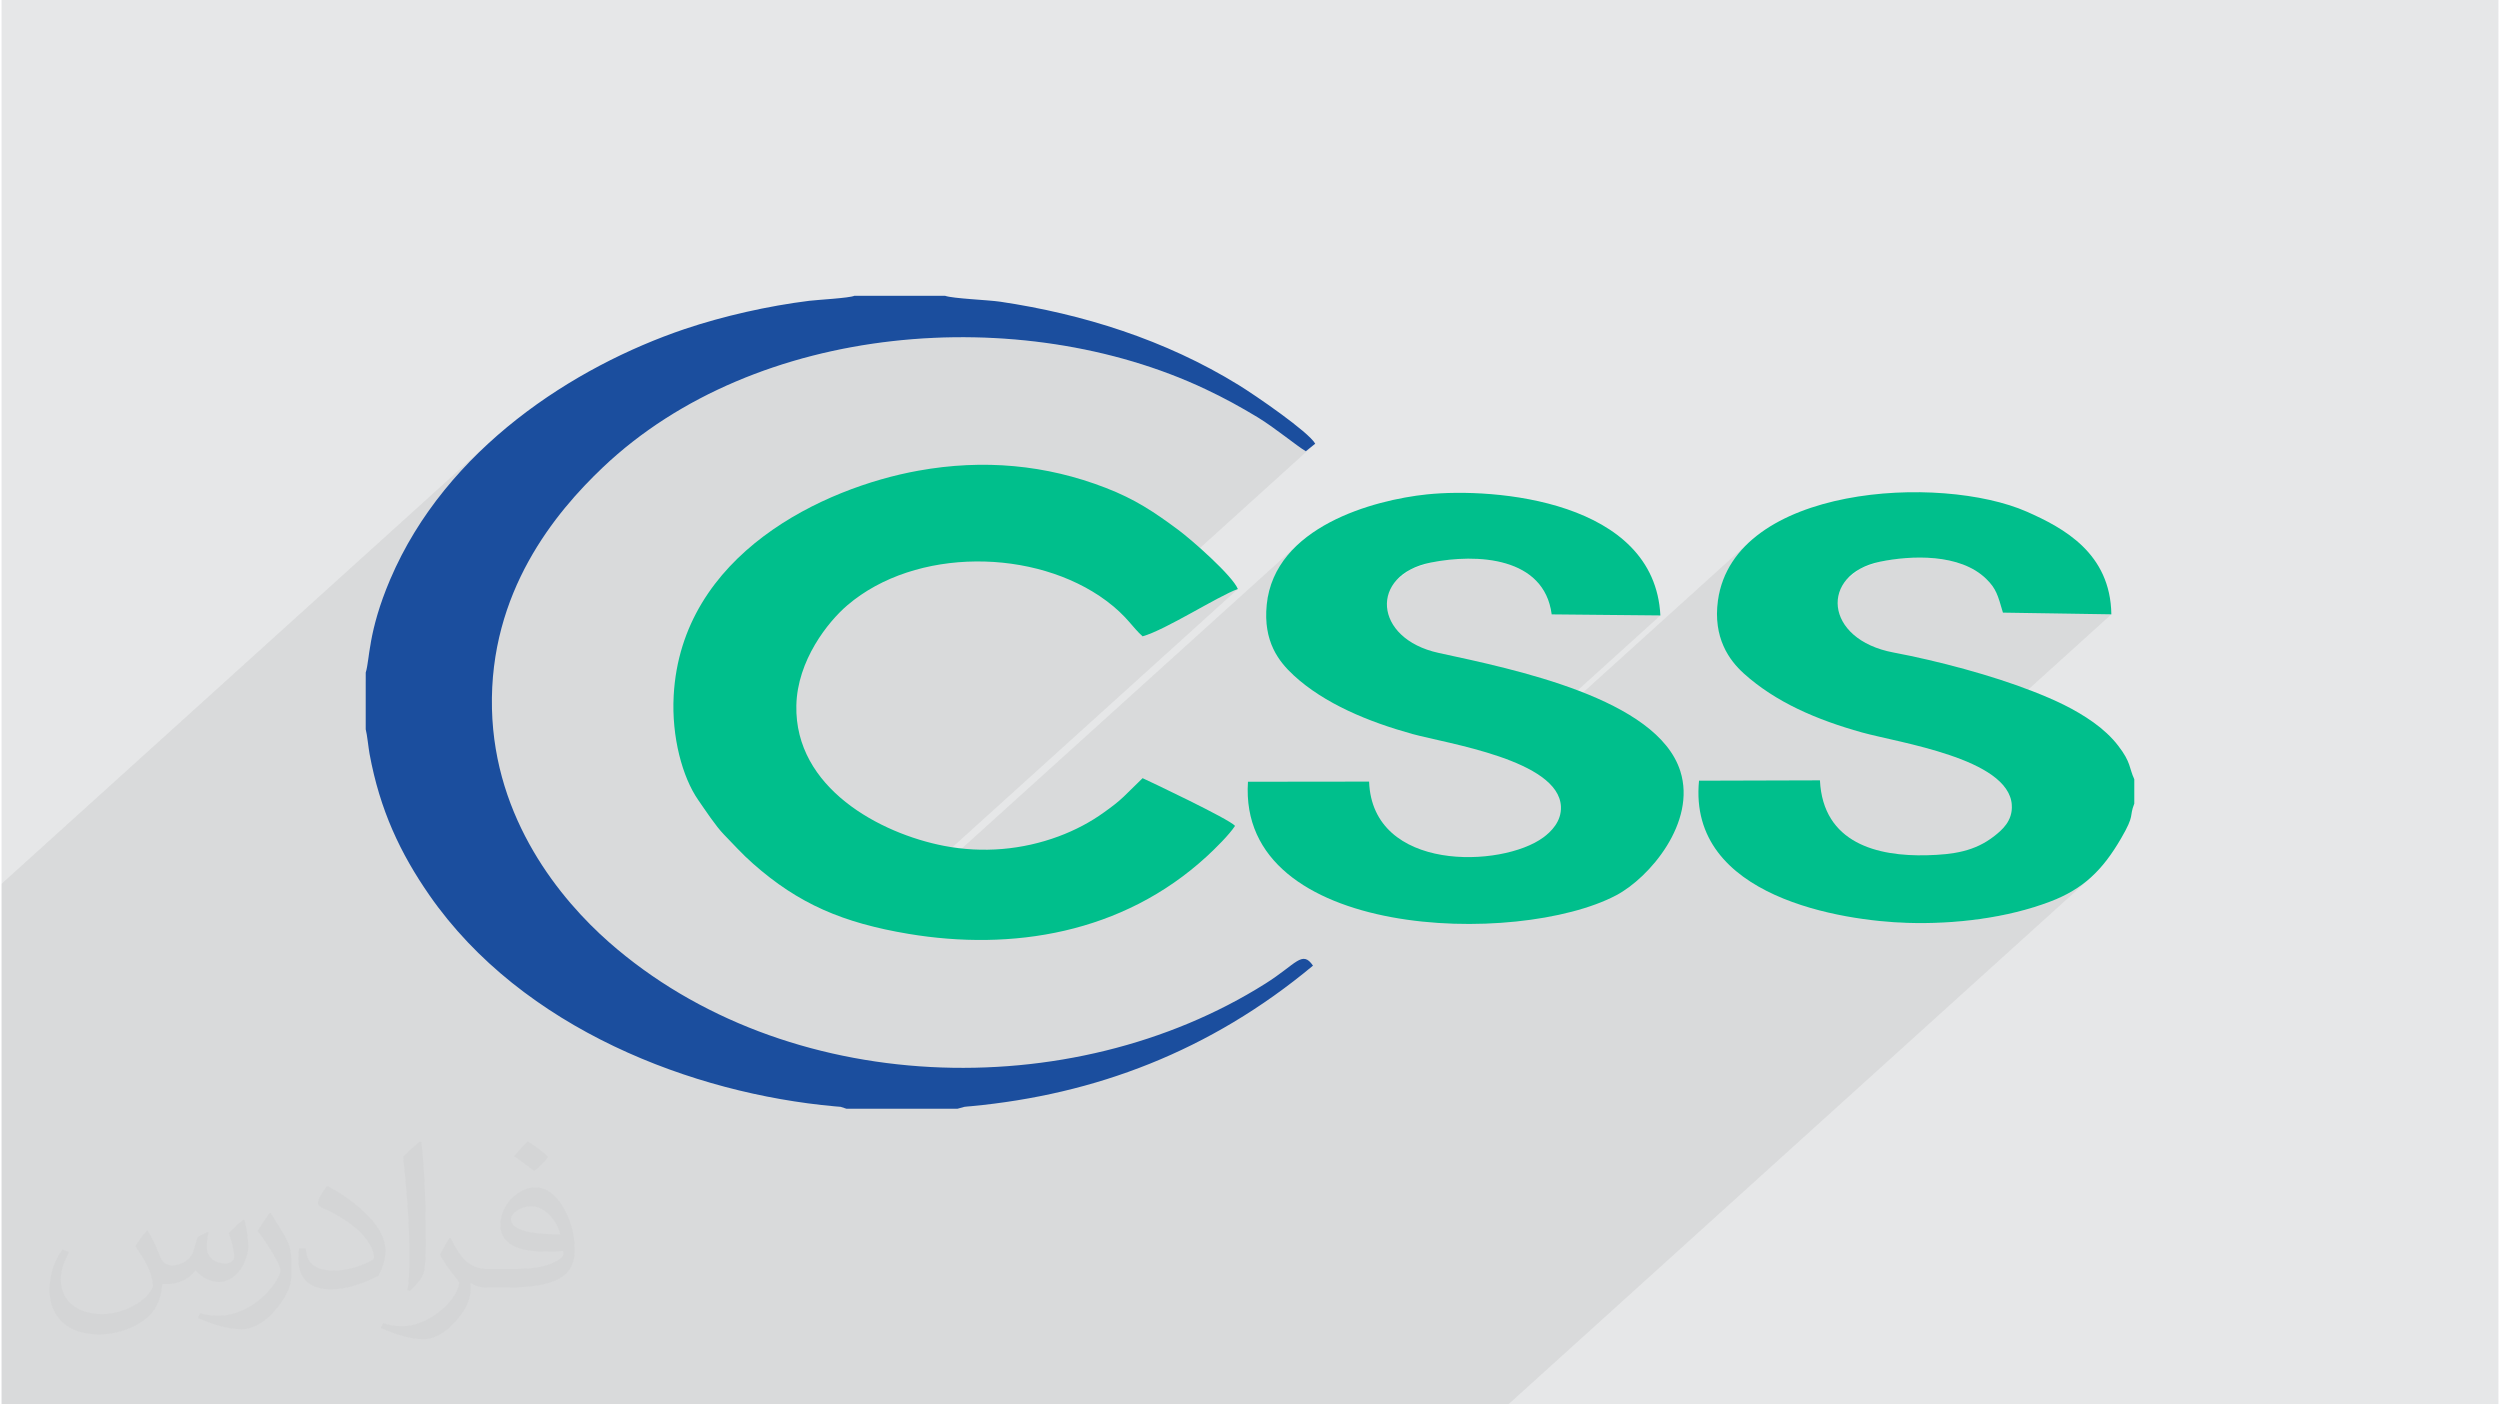
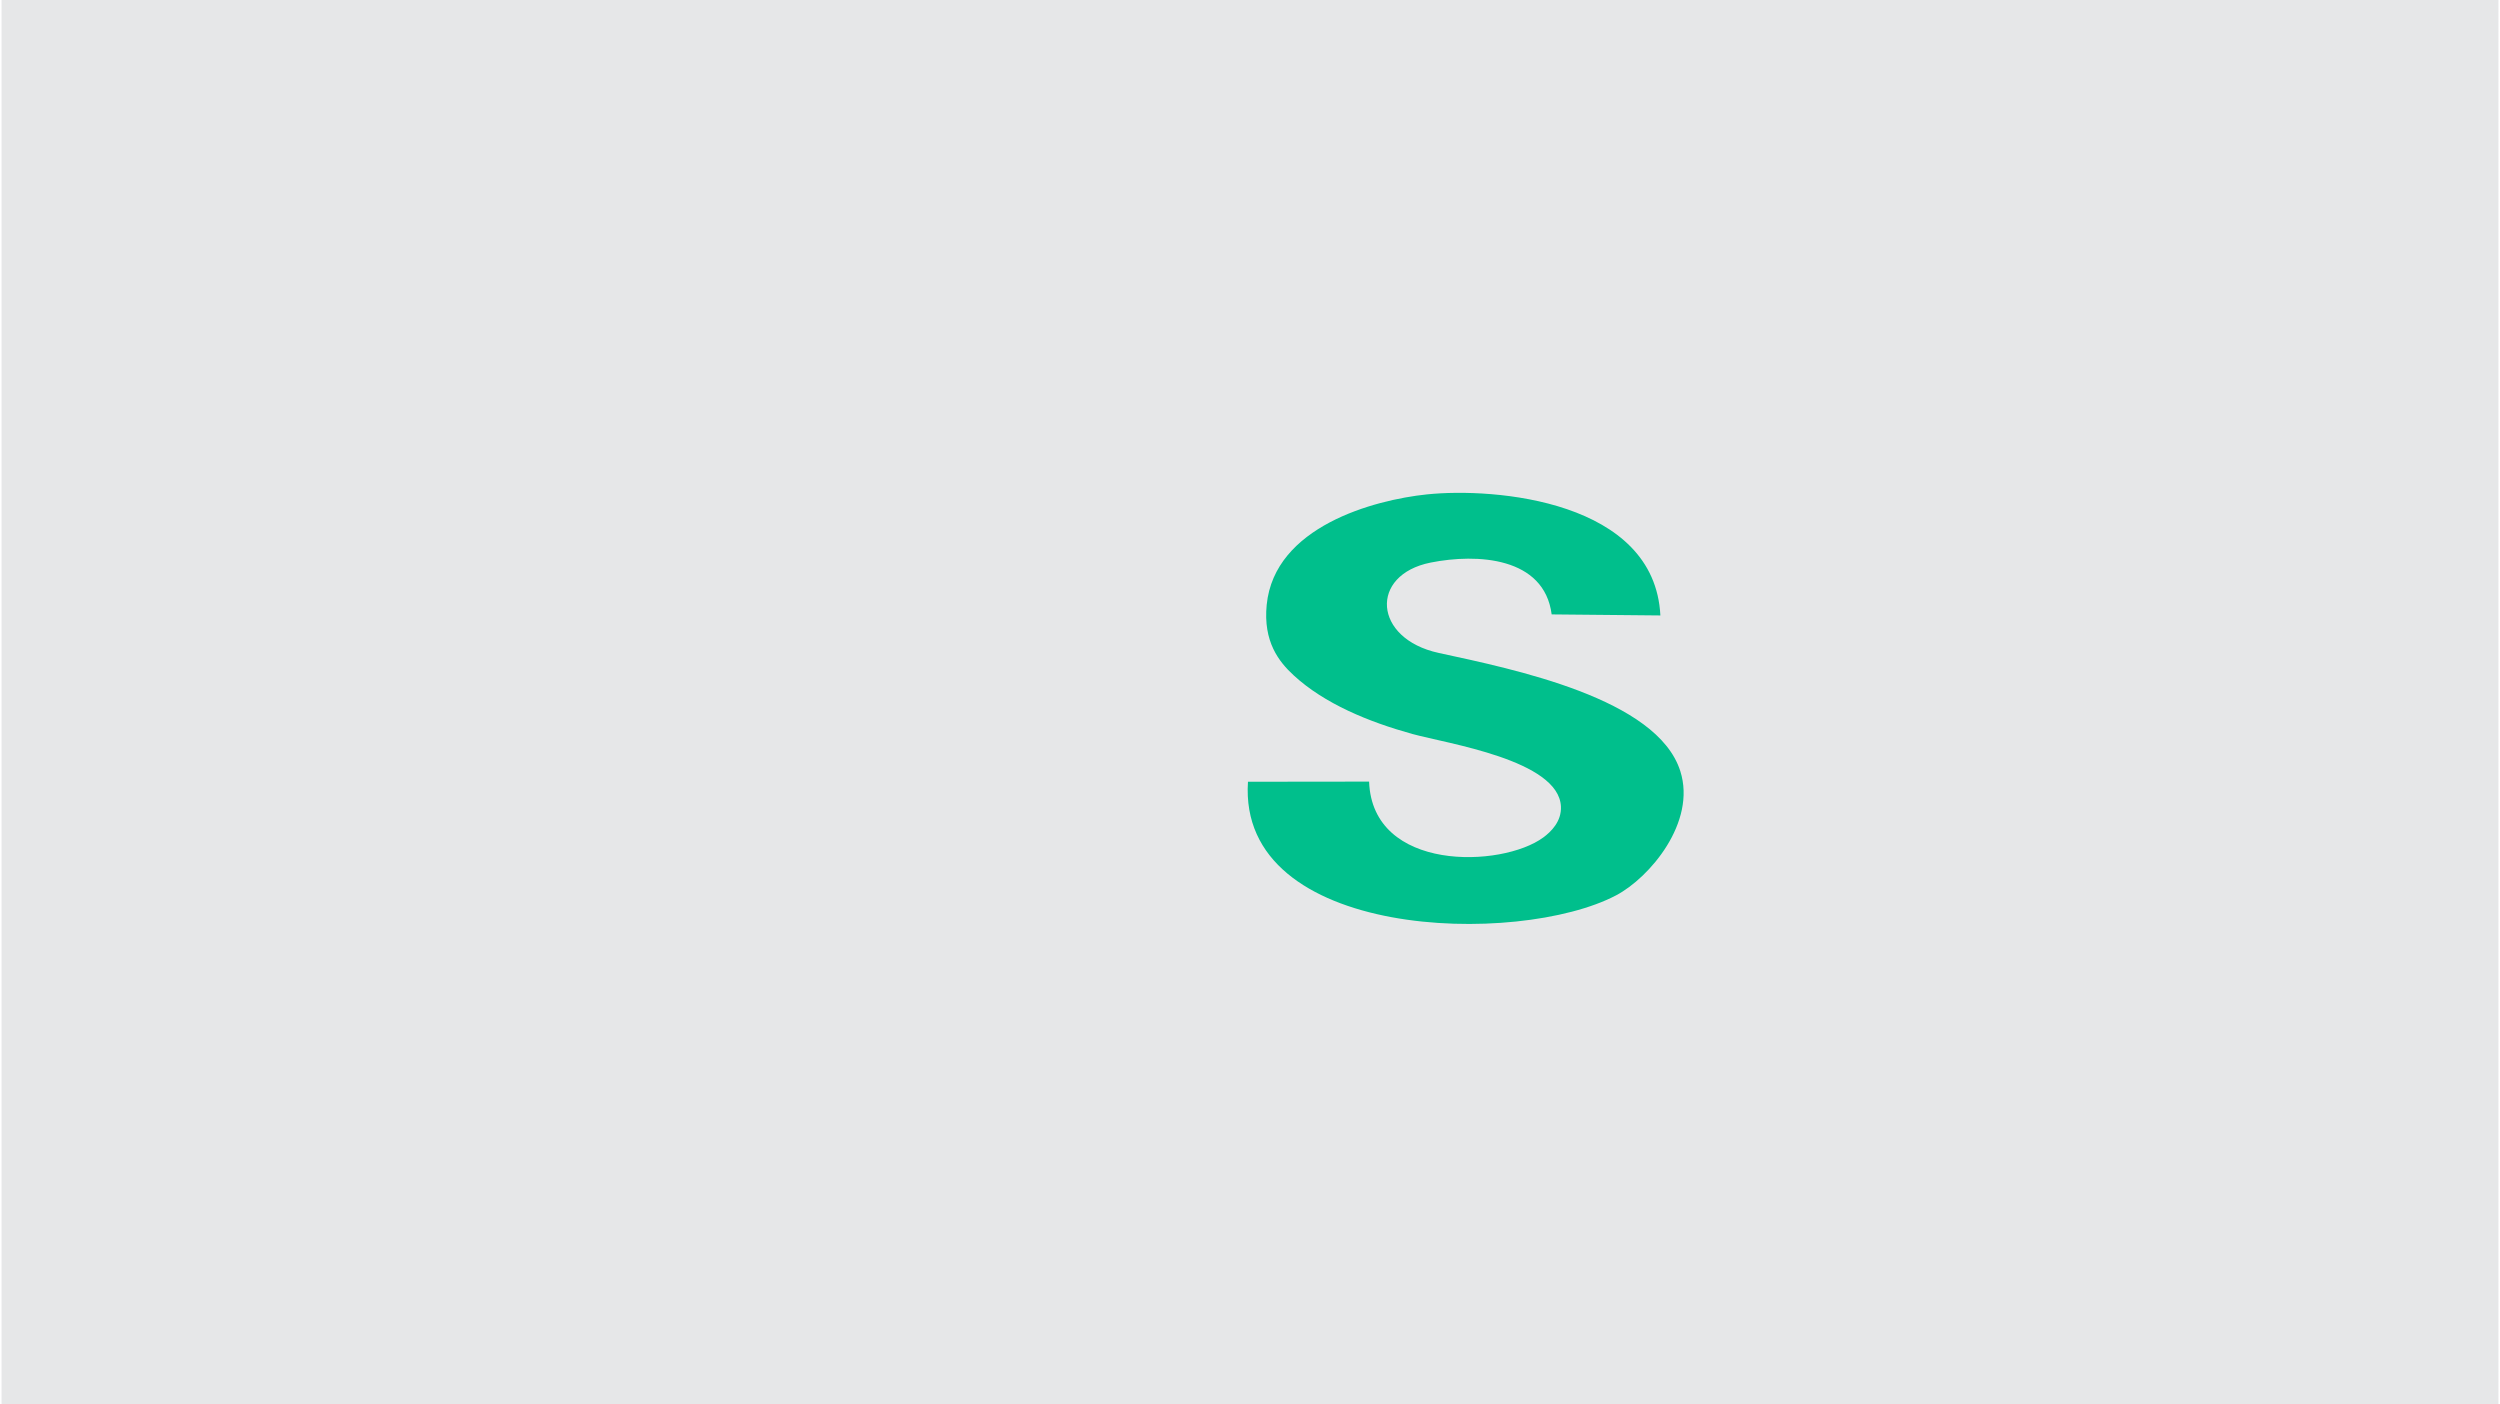
<svg xmlns="http://www.w3.org/2000/svg" xml:space="preserve" width="356px" height="200px" version="1.0" shape-rendering="geometricPrecision" text-rendering="geometricPrecision" image-rendering="optimizeQuality" fill-rule="evenodd" clip-rule="evenodd" viewBox="0 0 35600 20025">
  <g id="Layer_x0020_1">
    <g id="_2150162454624">
      <path fill="#E6E7E8" d="M0 0l35600 0 0 20025 -35600 0 0 -20025z" />
-       <path fill="#373435" fill-opacity="0.078" d="M8571 6666l-3379 3057 0 -134 10 -37 9 -42 8 -48 8 -53 8 -59 9 -65 11 -71 14 -78 17 -84 20 -91 24 -98 30 -105 35 -113 42 -120 48 -128 56 -136 77 -173 84 -169 89 -164 94 -161 99 -157 105 -152 109 -149 113 -144 117 -141 122 -137 125 -133 129 -128 131 -125 -6935 6273 0 671 0 1013 0 134 0 675 0 402 0 1955 0 828 0 308 0 950 0 1 0 487 397 0 759 0 160 0 876 0 160 0 734 0 485 0 15 0 574 0 613 0 154 0 506 0 80 0 884 0 21 0 1 0 474 0 36 0 176 0 75 0 93 0 111 0 571 0 589 0 425 0 66 0 86 0 425 0 101 0 1567 0 112 0 455 0 16 0 1008 0 245 0 252 0 12 0 183 0 871 0 627 0 66 0 224 0 647 0 122 0 1571 0 1584 0 248 0 117 0 1710 0 197 0 8309 -7516 -126 103 -136 91 -151 80 -166 71 -117 43 -119 39 -122 36 -125 32 -126 29 -128 26 -129 24 -130 20 -132 17 -131 14 -132 11 -132 8 -132 6 -131 2 -130 0 -129 -3 -111 -5 1401 -1267 43 -39 44 -44 40 -51 35 -57 26 -65 15 -73 2 -82 -25 -119 -58 -109 -85 -100 -110 -92 -131 -83 -147 -76 -161 -68 -107 -39 2244 -2030 -1546 -24 -25 -87 -23 -75 -22 -64 -23 -57 -27 -51 -31 -49 -38 -48 -48 -49 -74 -65 -81 -55 -86 -48 -92 -39 -96 -32 -99 -25 -102 -19 -104 -12 -104 -8 -104 -2 -103 1 -101 6 -99 9 -95 12 -91 15 -86 16 -280 99 -193 153 -1475 1334 -72 -70 -77 -90 -71 -105 -63 -119 -49 -137 -32 -153 -11 -171 14 -191 30 -149 44 -141 59 -132 72 -125 85 -116 97 -108 107 -101 -3480 3148 -80 -29 2245 -2031 -1550 -15 -30 -145 -48 -127 -64 -112 -79 -96 -93 -81 -104 -68 -114 -55 -122 -43 -129 -31 -133 -22 -137 -12 -138 -3 -138 5 -136 11 -133 17 -127 23 -285 97 -199 149 -1487 1345 -62 -61 -77 -87 -72 -101 -63 -113 -50 -129 -35 -147 -15 -165 7 -186 36 -200 63 -184 88 -168 110 -153 130 -138 -6012 5437 -18 -4 -102 -27 5294 -4788 -59 24 -69 31 -76 38 -84 43 -88 48 -93 51 -97 53 -97 54 -99 53 -97 53 -95 50 -93 47 -87 42 -82 36 -75 30 -67 22 -52 -49 -49 -53 -49 -57 -53 -60 -59 -64 2723 -2464 -134 108 -56 -36 -70 -50 -82 -60 -90 -67 -96 -71 -99 -71 -97 -67 -95 -61 -91 -54 -91 -54 -91 -51 -92 -51 -93 -49 -94 -49 -97 -48 -100 -48 -248 -111 -256 -103 -260 -93 -267 -84 -271 -76 -275 -66 -279 -57 -282 -48 -285 -39 -288 -29 -289 -20 -290 -11 -291 -1 -292 8 -291 18 -291 28 -289 38 -288 47 -285 57 -282 67 -280 76 -275 87 -271 97 -267 107 -261 117 -255 128 -249 138 -242 148 -236 158 -227 169 -219 179 -210 190z" />
      <g>
-         <path fill="#00BF8C" d="M16000 11358c-86,82 -176,149 -278,222 -196,142 -417,258 -651,345 -517,192 -1079,242 -1634,135 -909,-176 -2130,-824 -2105,-2001 13,-641 449,-1192 728,-1430 972,-830 2684,-813 3693,-62 291,216 371,380 516,506 331,-93 1068,-570 1358,-675 -77,-190 -655,-699 -852,-845 -348,-258 -612,-434 -1031,-597 -850,-330 -1744,-413 -2673,-245 -1345,242 -3379,1186 -3488,3208 -32,593 127,1164 347,1483 103,148 252,376 370,497 140,142 253,273 416,416 649,573 1279,843 2216,1000 1467,245 3047,2 4252,-1105 124,-114 320,-308 403,-435 -84,-99 -1272,-660 -1318,-680l-269 263z" />
        <path fill="#00BF8C" d="M19498 11144l-1727 2c-151,2256 3857,2353 5248,1620 478,-251 1149,-1042 916,-1772 -330,-1036 -2364,-1450 -3446,-1685 -934,-204 -990,-1113 -113,-1288 662,-132 1619,-81 1725,739l1550 15c-82,-1639 -2360,-1827 -3330,-1726 -755,79 -2172,459 -2283,1574 -52,525 173,811 385,1006 437,403 1064,662 1692,836 501,138 2084,371 2118,1032 11,217 -145,365 -251,443 -590,435 -2438,497 -2484,-796z" />
-         <path fill="#00BF8C" d="M30408 11458l0 -348c-76,-162 -43,-236 -229,-477 -92,-121 -219,-238 -354,-334 -270,-192 -551,-320 -863,-442 -578,-227 -1357,-435 -1984,-553 -999,-186 -1059,-1116 -197,-1295 441,-91 1142,-122 1517,246 140,137 164,229 237,480l1546 24c-13,-872 -680,-1231 -1202,-1462 -1234,-545 -4177,-376 -4407,1262 -74,534 161,856 367,1042 457,412 1042,662 1686,842 526,147 2092,370 2136,1032 16,230 -141,360 -247,444 -280,221 -588,265 -960,275 -706,19 -1484,-170 -1528,-1068l-1724 5c-163,1670 2061,1998 2964,2027 685,22 1430,-69 2045,-304 465,-177 743,-442 1010,-903 201,-345 110,-300 187,-493z" />
-         <path fill="#1B4E9E" d="M5192 9589l0 809c20,72 39,264 55,352 148,802 439,1416 852,2012 1329,1914 3769,2831 5781,3012 24,2 62,4 84,7l82 27 1584 0 98 -27c31,-5 64,-6 95,-9 1764,-166 3406,-780 4875,-2004 -155,-226 -236,-22 -680,257 -2771,1745 -6842,1621 -9359,-593 -687,-605 -1630,-1746 -1667,-3326 -39,-1667 906,-2801 1579,-3440 2193,-2082 5973,-2353 8591,-1119 270,127 504,256 749,404 245,149 558,409 685,483l134 -108c-95,-170 -862,-695 -1091,-836 -1051,-648 -2225,-1013 -3398,-1188 -172,-26 -676,-44 -790,-85l-1291 0c-69,33 -525,57 -646,72 -580,72 -1224,217 -1776,403 -1573,533 -3402,1704 -4197,3569 -319,748 -290,1144 -349,1328z" />
      </g>
-       <path fill="#373435" fill-opacity="0.031" d="M2082 17547c68,104 112,203 155,312 32,64 49,183 199,183 44,0 107,-14 163,-45 63,-33 111,-83 136,-159l60 -202 146 -72 10 10c-20,77 -25,149 -25,206 0,170 146,234 262,234 68,0 129,-34 129,-95 0,-81 -34,-217 -78,-339 68,-68 136,-136 214,-191l12 6c34,144 53,287 53,381 0,93 -41,196 -75,264 -70,132 -194,238 -344,238 -114,0 -241,-58 -328,-163l-5 0c-82,101 -209,193 -412,193l-63 0c-10,134 -39,229 -83,314 -121,237 -480,404 -818,404 -470,0 -706,-272 -706,-633 0,-223 73,-431 185,-578l92 38c-70,134 -117,262 -117,385 0,338 275,499 592,499 294,0 658,-187 724,-404 -25,-237 -114,-348 -250,-565 41,-72 94,-144 160,-221l12 0zm5421 -1274c99,62 196,136 291,221 -53,74 -119,142 -201,202 -95,-77 -190,-143 -287,-213 66,-74 131,-146 197,-210zm51 926c-160,0 -291,105 -291,183 0,168 320,219 703,217 -48,-196 -216,-400 -412,-400zm-359 895c208,0 390,-6 529,-41 155,-39 286,-118 286,-171 0,-15 0,-31 -5,-46 -87,8 -187,8 -274,8 -282,0 -498,-64 -583,-222 -21,-44 -36,-93 -36,-149 0,-152 66,-303 182,-406 97,-85 204,-138 313,-138 197,0 354,158 464,408 60,136 101,293 101,491 0,132 -36,243 -118,326 -153,148 -435,204 -867,204l-196 0 0 0 -51 0c-107,0 -184,-19 -245,-66l-10 0c3,25 5,50 5,72 0,97 -32,221 -97,320 -192,287 -400,410 -580,410 -182,0 -405,-70 -606,-161l36 -70c65,27 155,46 279,46 325,0 752,-314 805,-619 -12,-25 -34,-58 -65,-93 -95,-113 -155,-208 -211,-307 48,-95 92,-171 133,-239l17 -2c139,282 265,445 546,445l44 0 0 0 204 0zm-1408 299c24,-130 26,-276 26,-413l0 -202c0,-377 -48,-926 -87,-1282 68,-75 163,-161 238,-219l22 6c51,450 63,972 63,1452 0,126 -5,250 -17,340 -7,114 -73,201 -214,332l-31 -14zm-1449 -596c7,177 94,318 398,318 189,0 349,-50 526,-135 32,-14 49,-33 49,-49 0,-111 -85,-258 -228,-392 -139,-126 -323,-237 -495,-311 -59,-25 -78,-52 -78,-77 0,-51 68,-158 124,-235l19 -2c197,103 417,256 580,427 148,157 240,316 240,489 0,128 -39,250 -102,361 -216,109 -446,192 -674,192 -277,0 -466,-130 -466,-436 0,-33 0,-84 12,-150l95 0zm-501 -503l172 278c63,103 122,215 122,392l0 227c0,183 -117,379 -306,573 -148,132 -279,188 -400,188 -180,0 -386,-56 -624,-159l27 -70c75,21 162,37 269,37 342,-2 692,-252 852,-557 19,-35 26,-68 26,-90 0,-36 -19,-75 -34,-110 -87,-165 -184,-315 -291,-453 56,-89 112,-174 173,-258l14 2z" />
    </g>
  </g>
</svg>